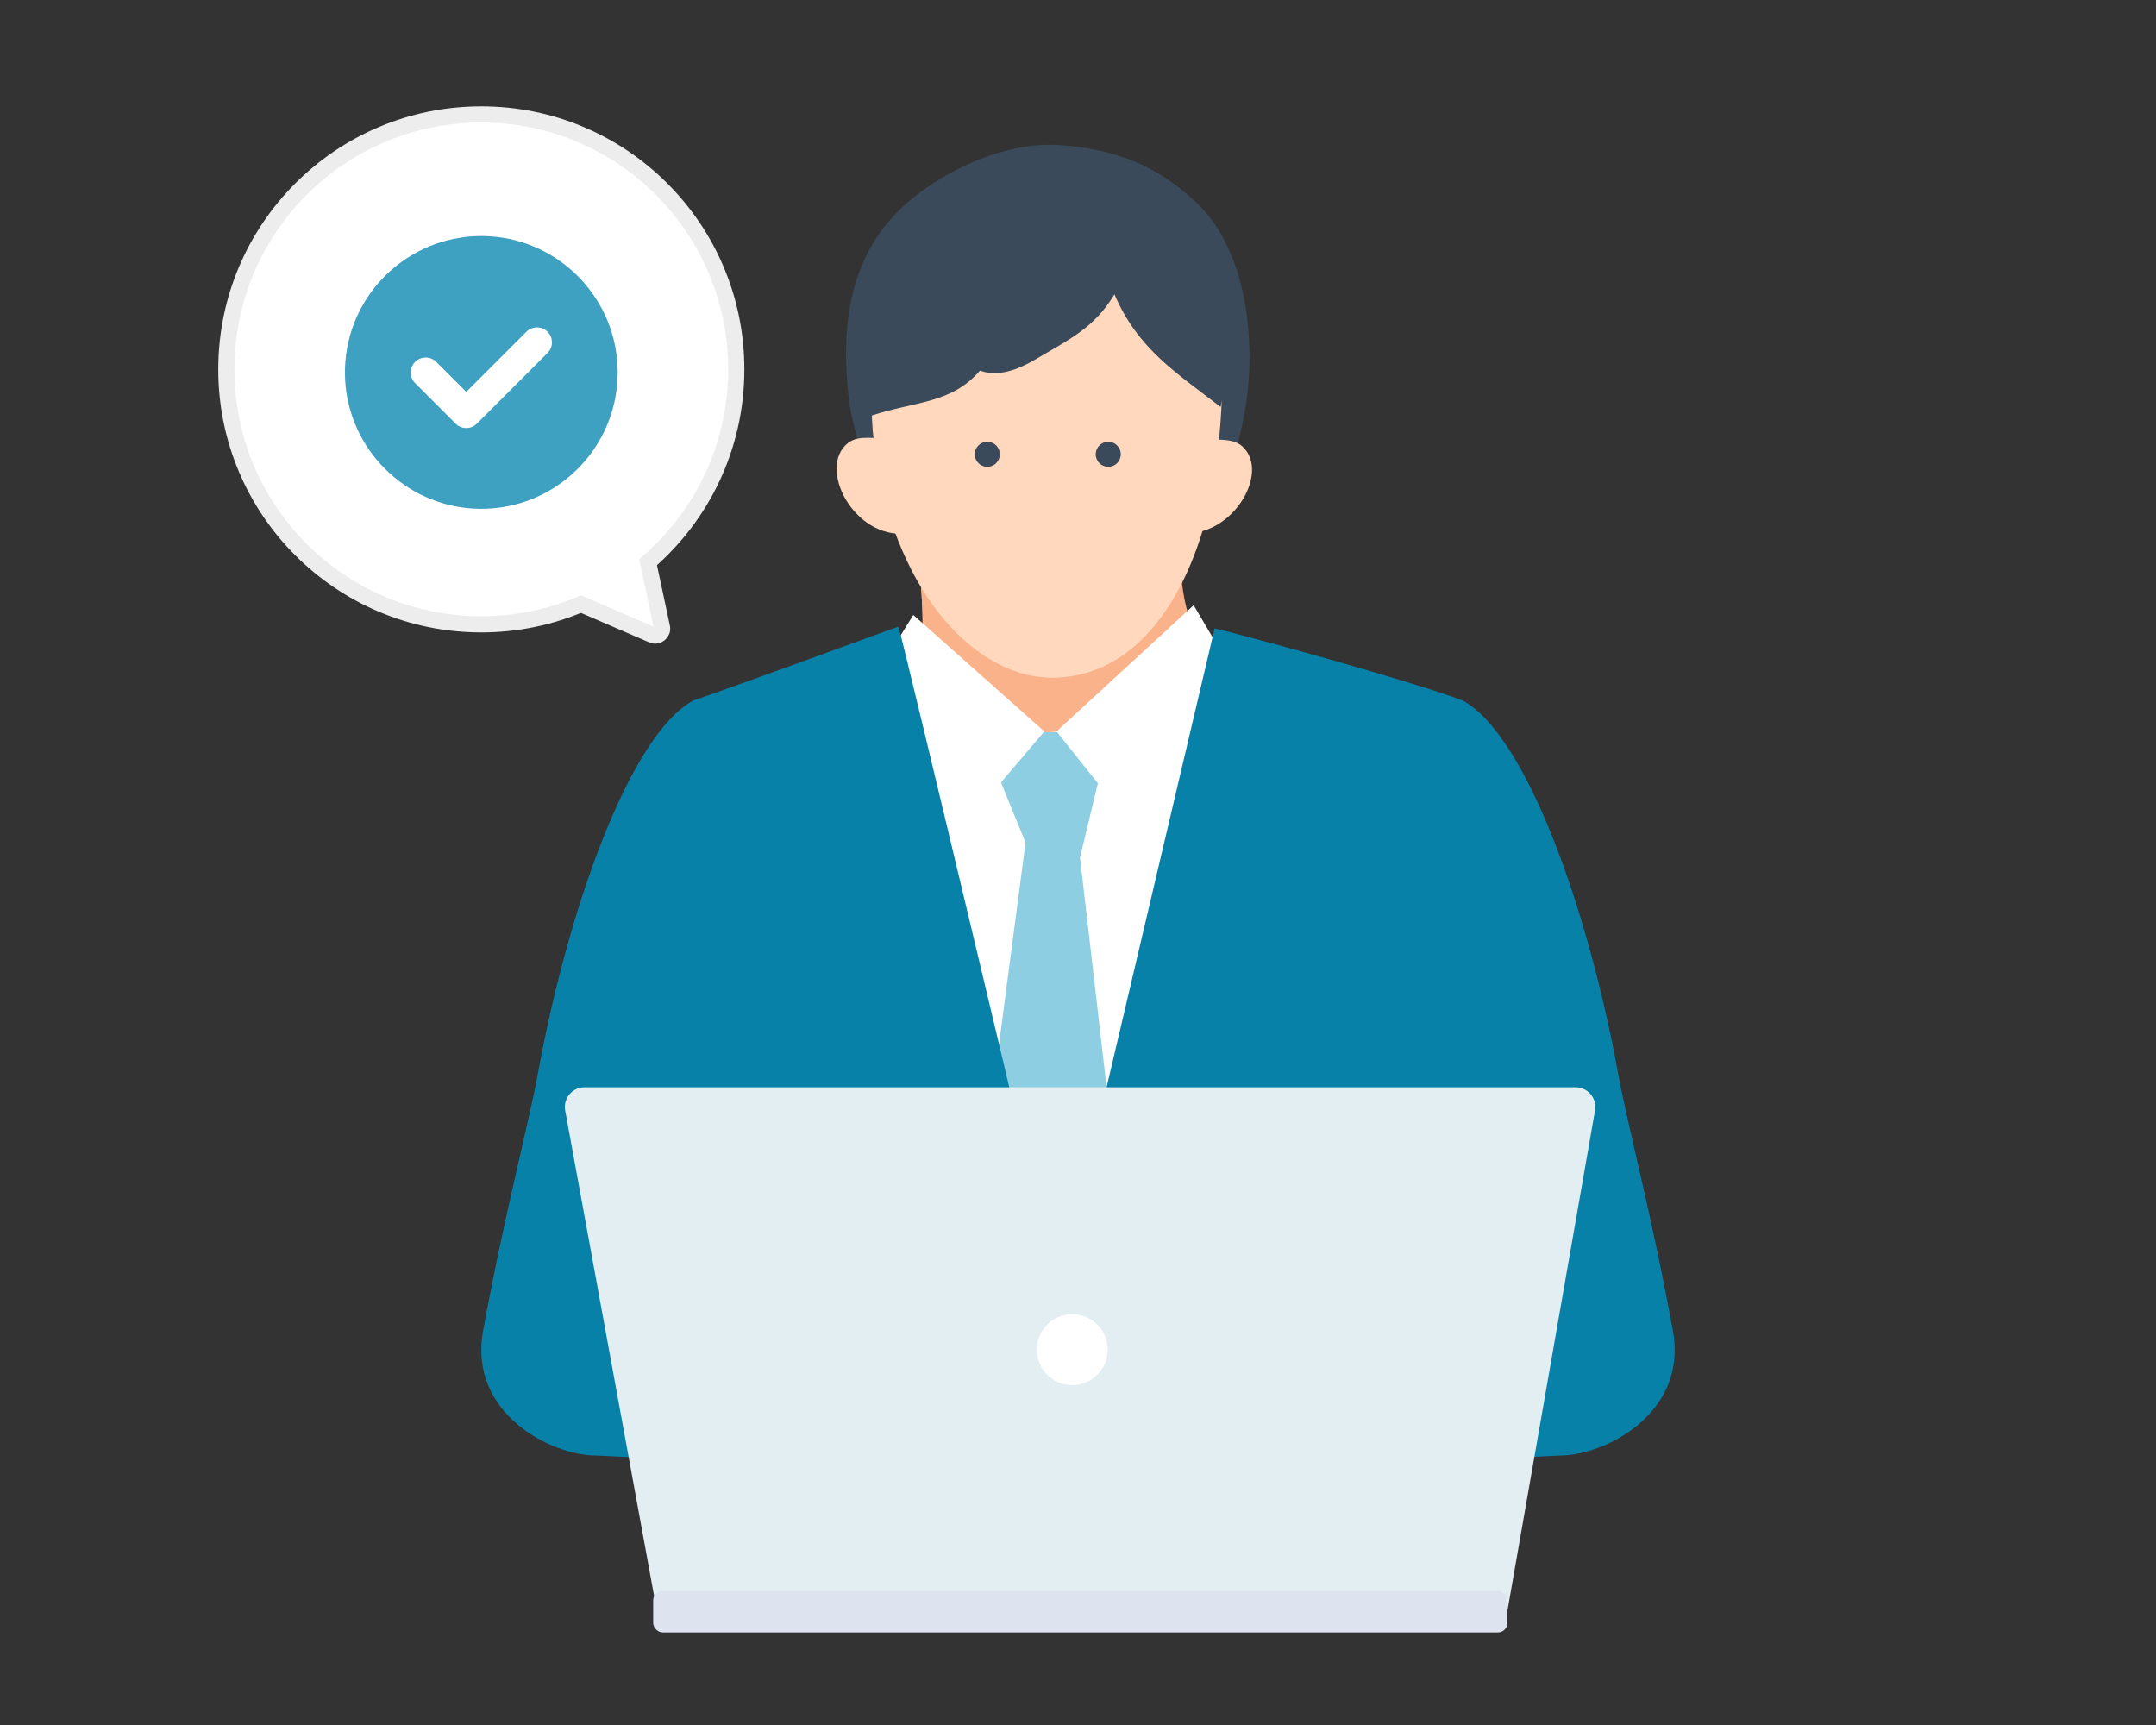
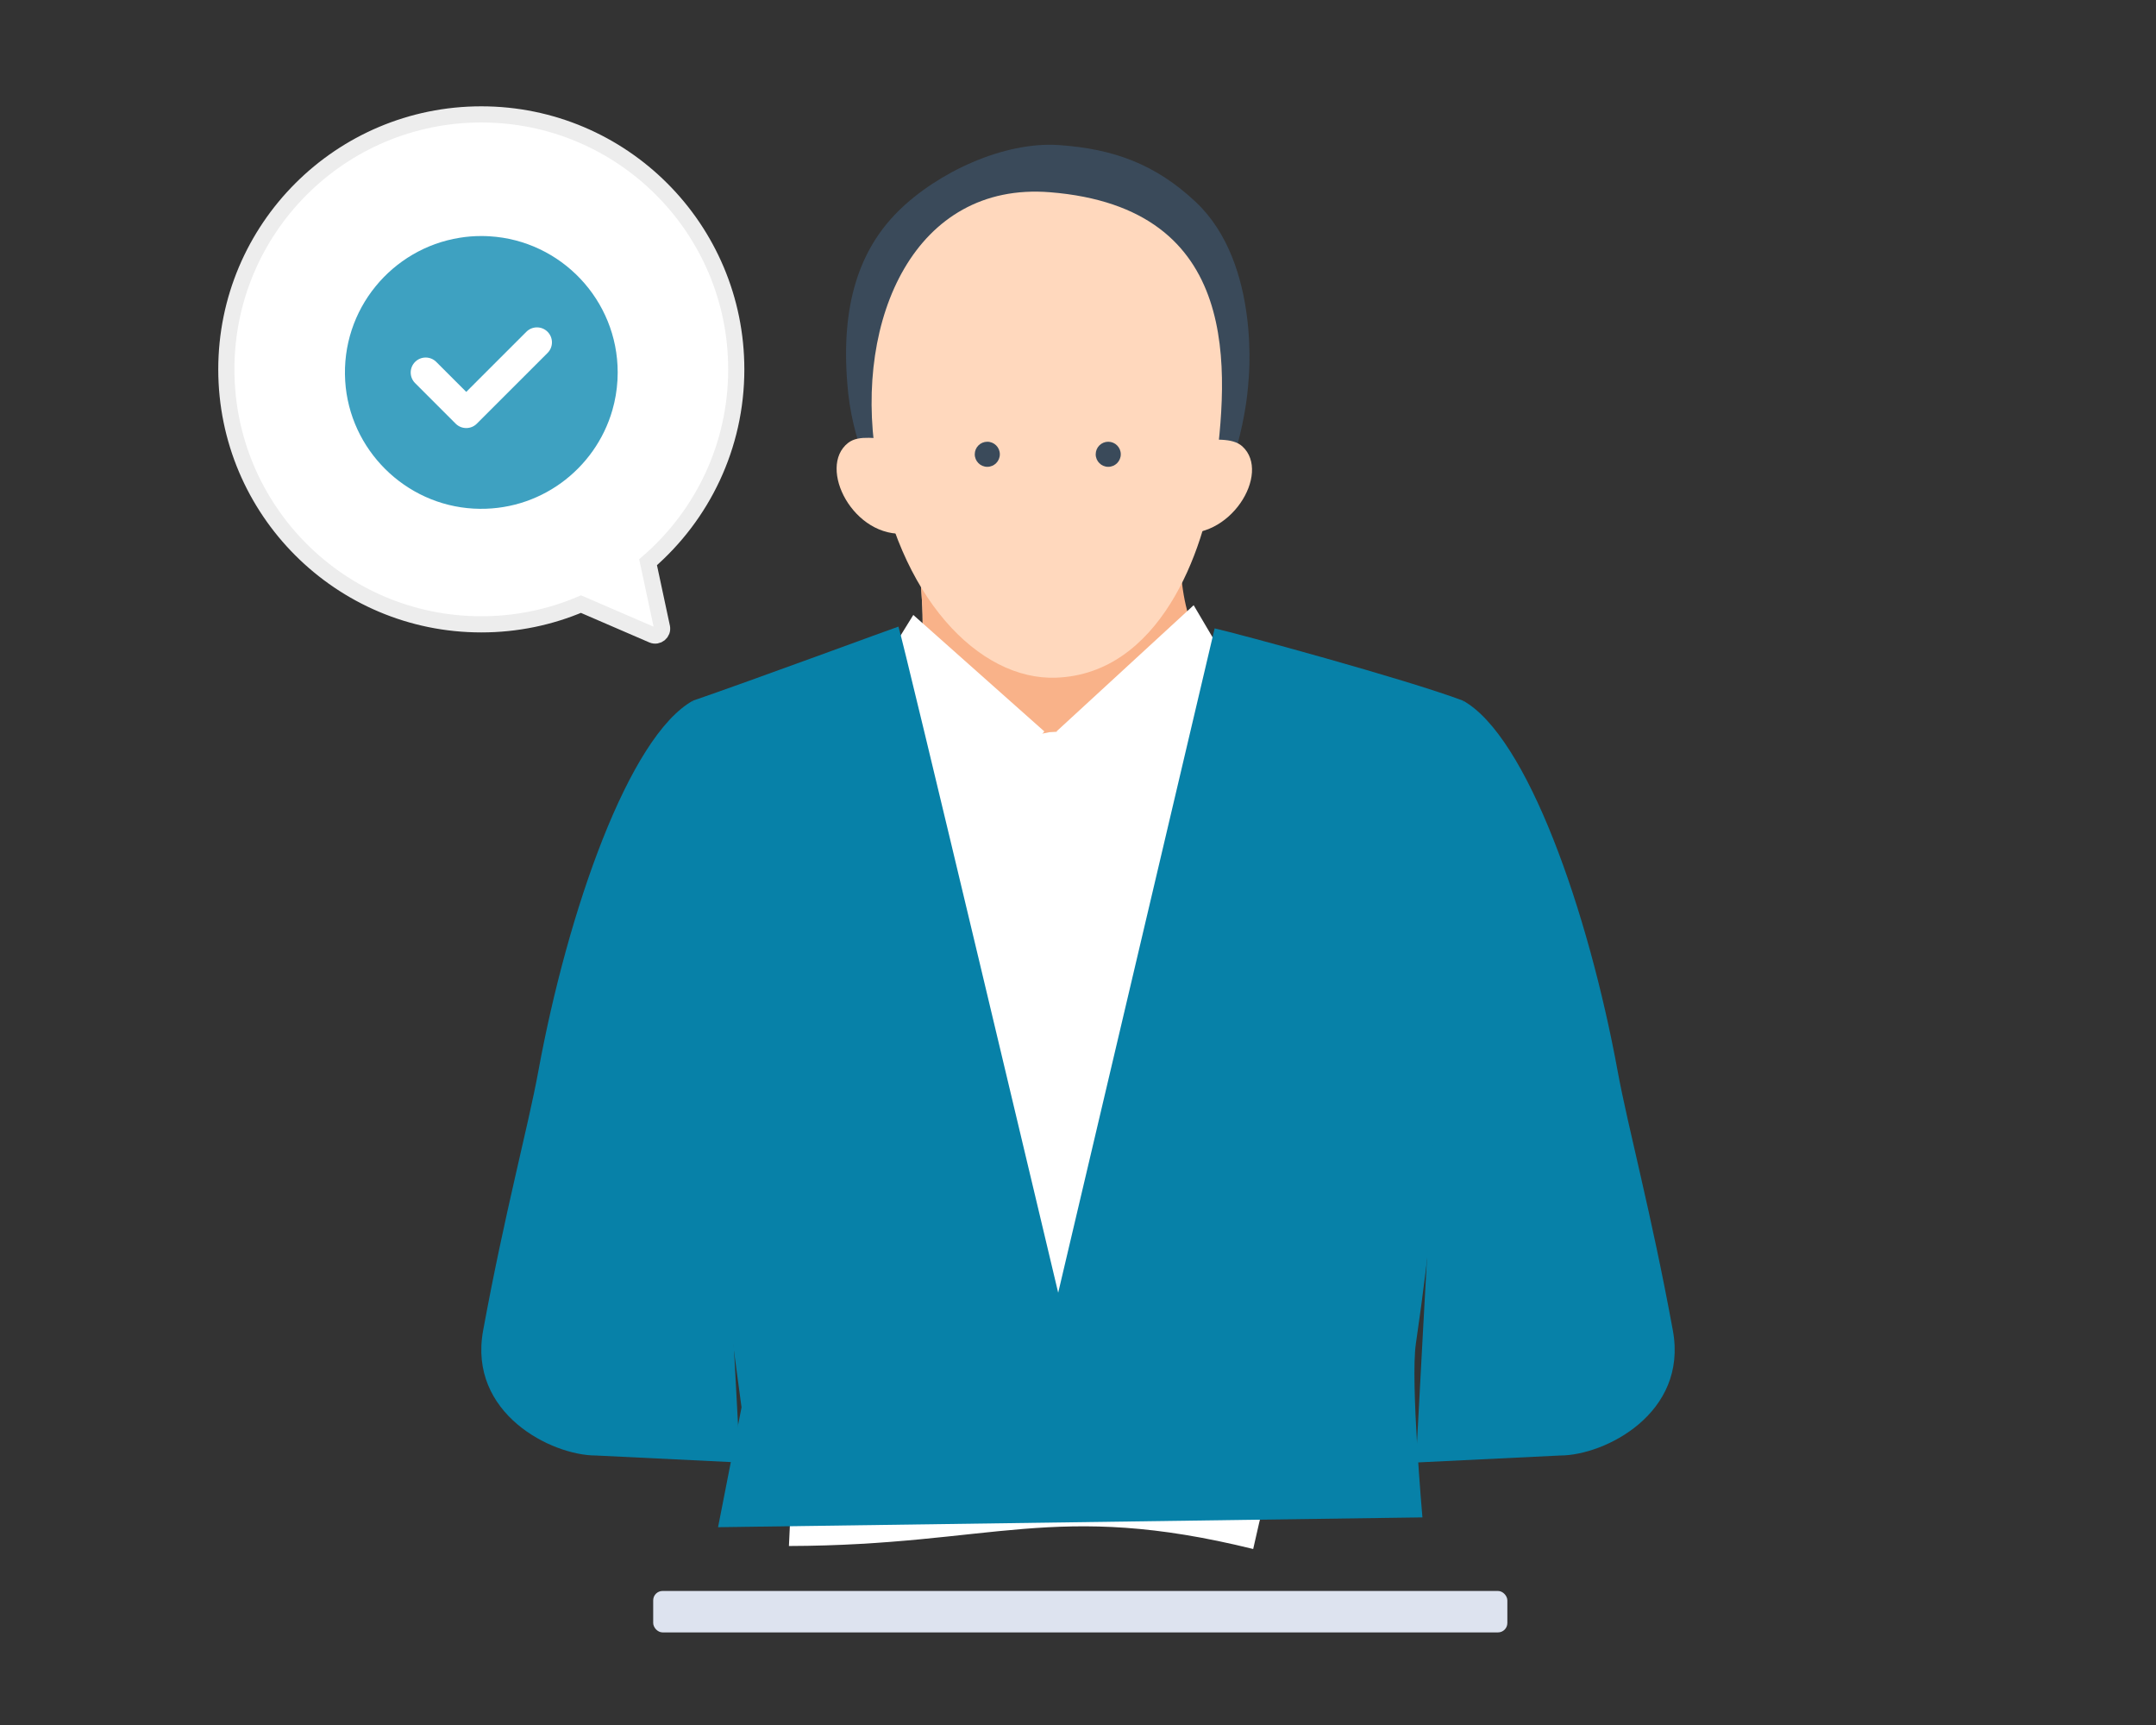
<svg xmlns="http://www.w3.org/2000/svg" id="_レイヤー_2" data-name="レイヤー 2" width="500" height="400" viewBox="0 0 500 400">
  <rect x="0" y="0" width="500" height="400" fill="#333333" stroke="none" />
  <g id="_レイヤー_1-2" data-name="レイヤー 1">
    <path d="M153.517,145.44c.275,1.268-1.004,2.314-2.197,1.806l-16.586-7.163c-7.099,3.021-14.917,4.691-23.115,4.691-32.654,0-59.128-26.463-59.128-59.118,0-32.665,26.474-59.128,59.128-59.128s59.128,26.464,59.128,59.128c0,17.864-7.923,33.88-20.452,44.718l3.222,15.065Z" style="fill: #fff; stroke: #ededed; stroke-miterlimit: 10; stroke-width: 3.748px;" />
    <path d="M113.559,54.791c-.64-.04-1.285-.059-1.935-.059-1.707,0-3.379.134-5.011.402-15.699,2.502-27.58,16.604-26.558,33.212.978,15.9,13.875,28.713,29.781,29.593,15.185.84,28.236-9.098,32.187-22.853.64-2.223,1.042-4.55,1.176-6.946.035-.59.05-1.181.05-1.781,0-16.79-13.148-30.564-29.69-31.566ZM126.985,81.842l-6.296,6.296-6.951,6.946-3.155,3.156c-.675.68-1.563,1.017-2.456,1.017-.888,0-1.776-.337-2.456-1.017l-9.407-9.407c-1.356-1.356-1.356-3.556,0-4.912,1.356-1.356,3.556-1.356,4.912,0l5.438,5.438,1.513,1.513,5.433-5.433,8.514-8.51c1.356-1.356,3.555-1.356,4.911.001l.001.001c1.356,1.356,1.356,3.556,0,4.912l0.0 0Z" style="fill: #3ea1c1;" />
    <g>
      <path d="M196.495,88.855c-1.468-18.097,2.75-30.886,11.812-39.876,9.062-8.989,24.503-16.207,37.238-15.34,12.735.866,22.469,4.458,31.767,13.202,15.321,14.407,12.195,41.869,12.195,41.869,0,0-3.133,64.589-63.651,49.279-7.536-1.906-27.486-22.532-29.361-49.135Z" style="fill: #3a4a5a;" />
      <path d="M269.177,105.341c-5.854.654-50.841,20.578-56.694,19.924,2.784,23.283,2.868,35.951-10.56,41.936-7.491,3.339-22.243,5.678-22.785,19.634,0,48.173,21.85,71.686,63.614,71.686,47.411,0,79.038-18.935,79.038-72.209-12.667-10.135-8.364-18.201-17.403-21.502-20.964-7.657-38.602-19.921-35.211-59.47Z" style="fill: #ffd8bd;" />
      <path d="M275.584,105.341c-5.854.654-57.248,20.578-63.102,19.924,2.784,23.283,2.868,35.951-10.56,41.936-7.491,3.339-22.243,5.678-22.785,19.634,0,48.173,21.85,71.686,63.614,71.686,47.411,0,79.038-18.935,79.038-72.209-12.667-10.135-8.364-18.201-17.403-21.502-20.964-7.657-36.226-10.72-28.803-59.47Z" style="fill: #f9b289;" />
      <path d="M243.474,44.574c-31.273-2.492-45.325,29.302-40.372,61.239,5.055,32.602,23.913,52.013,41.851,51.33,23.911-.911,34.354-29.131,36.736-46.9,3.25-24.239,6.604-62.097-38.214-65.669Z" style="fill: #ffd8bd;" />
      <circle cx="257.013" cy="105.341" r="2.908" style="fill: #3a4a5a;" />
      <circle cx="228.965" cy="105.341" r="2.908" style="fill: #3a4a5a;" />
      <path d="M200.142,170.647s26.677,2.688,43.237-.863l44.382-2.569s44.19,12.37,58.618,13.327c-14.162,64.26-41.589,114.387-55.751,178.646-45.995-11.334-60.298-.843-107.669-.694,2.94-56.773-1.564-118.116-6.695-174.734,14.613-6.257,23.878-13.114,23.878-13.114Z" style="fill: #fff;" />
-       <polygon points="227.306 169.605 257.431 169.941 250.464 198.833 264.691 321.721 222.067 315.125 237.841 195.395 227.306 169.605" style="fill: #8dcee3;" />
      <polygon points="196.581 167.201 211.805 142.596 242.189 169.605 218.991 196.909 196.581 167.201" style="fill: #fff;" />
      <polygon points="294.687 170.647 276.824 140.338 245.014 169.605 259.993 188.366 294.687 170.647" style="fill: #fff;" />
      <path d="M161.715,249.586l10.253,76.764-5.442,27.785,163.35-2.276s-2.789-31.599-1.526-40.237c7.052-48.208,5.991-70.092,5.991-70.092,0,0,4.946-54.934,4.946-79.059-13.092-4.951-52.36-15.596-57.599-16.756l-36.281,154.046s-36.377-153.149-37.051-154.46c-.415.089-35.048,12.857-47.645,17.17,1.396,24.175-1.043,51.696,1.003,87.116Z" style="fill: #0781a8;" />
-       <path d="M138.199,337.508l33.433,1.627s-3.124-58.23-3.377-62.189c-2.107-32.954-.528-68.383-7.543-114.475-14.826,8.22-29.049,48.766-35.865,85.913-2.405,13.105-7.75,32.598-12.805,60.145-3.527,19.226,15.841,28.979,26.157,28.979Z" style="fill: #0781a8;" />
+       <path d="M138.199,337.508l33.433,1.627s-3.124-58.23-3.377-62.189c-2.107-32.954-.528-68.383-7.543-114.475-14.826,8.22-29.049,48.766-35.865,85.913-2.405,13.105-7.75,32.598-12.805,60.145-3.527,19.226,15.841,28.979,26.157,28.979" style="fill: #0781a8;" />
      <path d="M361.801,337.508l-33.433,1.627s3.124-58.23,3.377-62.189c2.107-32.954.528-68.383,7.543-114.475,14.826,8.22,29.049,48.766,35.865,85.913,2.405,13.105,7.75,32.598,12.805,60.145,3.527,19.226-15.841,28.979-26.157,28.979Z" style="fill: #0781a8;" />
      <path d="M277.922,101.647c3.406.628,7.756-.377,10.218,1.885,6.77,6.221-2.996,22.138-15.121,19.901.746-6.878,1.492-13.757,4.904-21.786Z" style="fill: #ffd8bd;" />
      <path d="M206.999,101.606c-3.444.369-7.706-.962-10.331,1.107-7.221,5.692,1.314,22.301,13.574,20.987-.224-6.915-.449-13.83-3.243-22.094Z" style="fill: #ffd8bd;" />
-       <path d="M258.452,68.239c-4.629,7.755-10.321,10.388-18.505,15.202-3.778,2.222-8.533,4.088-12.681,2.488-6.595,7.709-14.99,7.085-25.135,10.431-2.865-8.051-3.706-16.349-.856-24.404,2.296-6.49,2.904-8.026,9.636-14.648,6.462-6.356,14.94-12.933,24.336-14.557,12.886-2.227,31.376,3.674,40.242,12.386,8.867,8.712,10.347,27.676,7.578,39.23-9.946-7.722-19.162-13.321-24.614-26.128Z" style="fill: #3a4a5a;" />
-       <path d="M152.38,373.813l-21.308-116.292c-.515-2.81,1.643-5.4,4.5-5.4h229.826c2.843,0,4.997,2.565,4.507,5.365l-20.371,116.327h-197.155Z" style="fill: #e3eef2;" />
-       <circle cx="248.67" cy="312.967" r="8.219" style="fill: #fff;" />
      <rect x="151.483" y="368.919" width="198.088" height="9.611" rx="2.175" ry="2.175" style="fill: #dde3ef;" />
    </g>
    <rect width="500" height="400" style="fill: none;" />
  </g>
</svg>